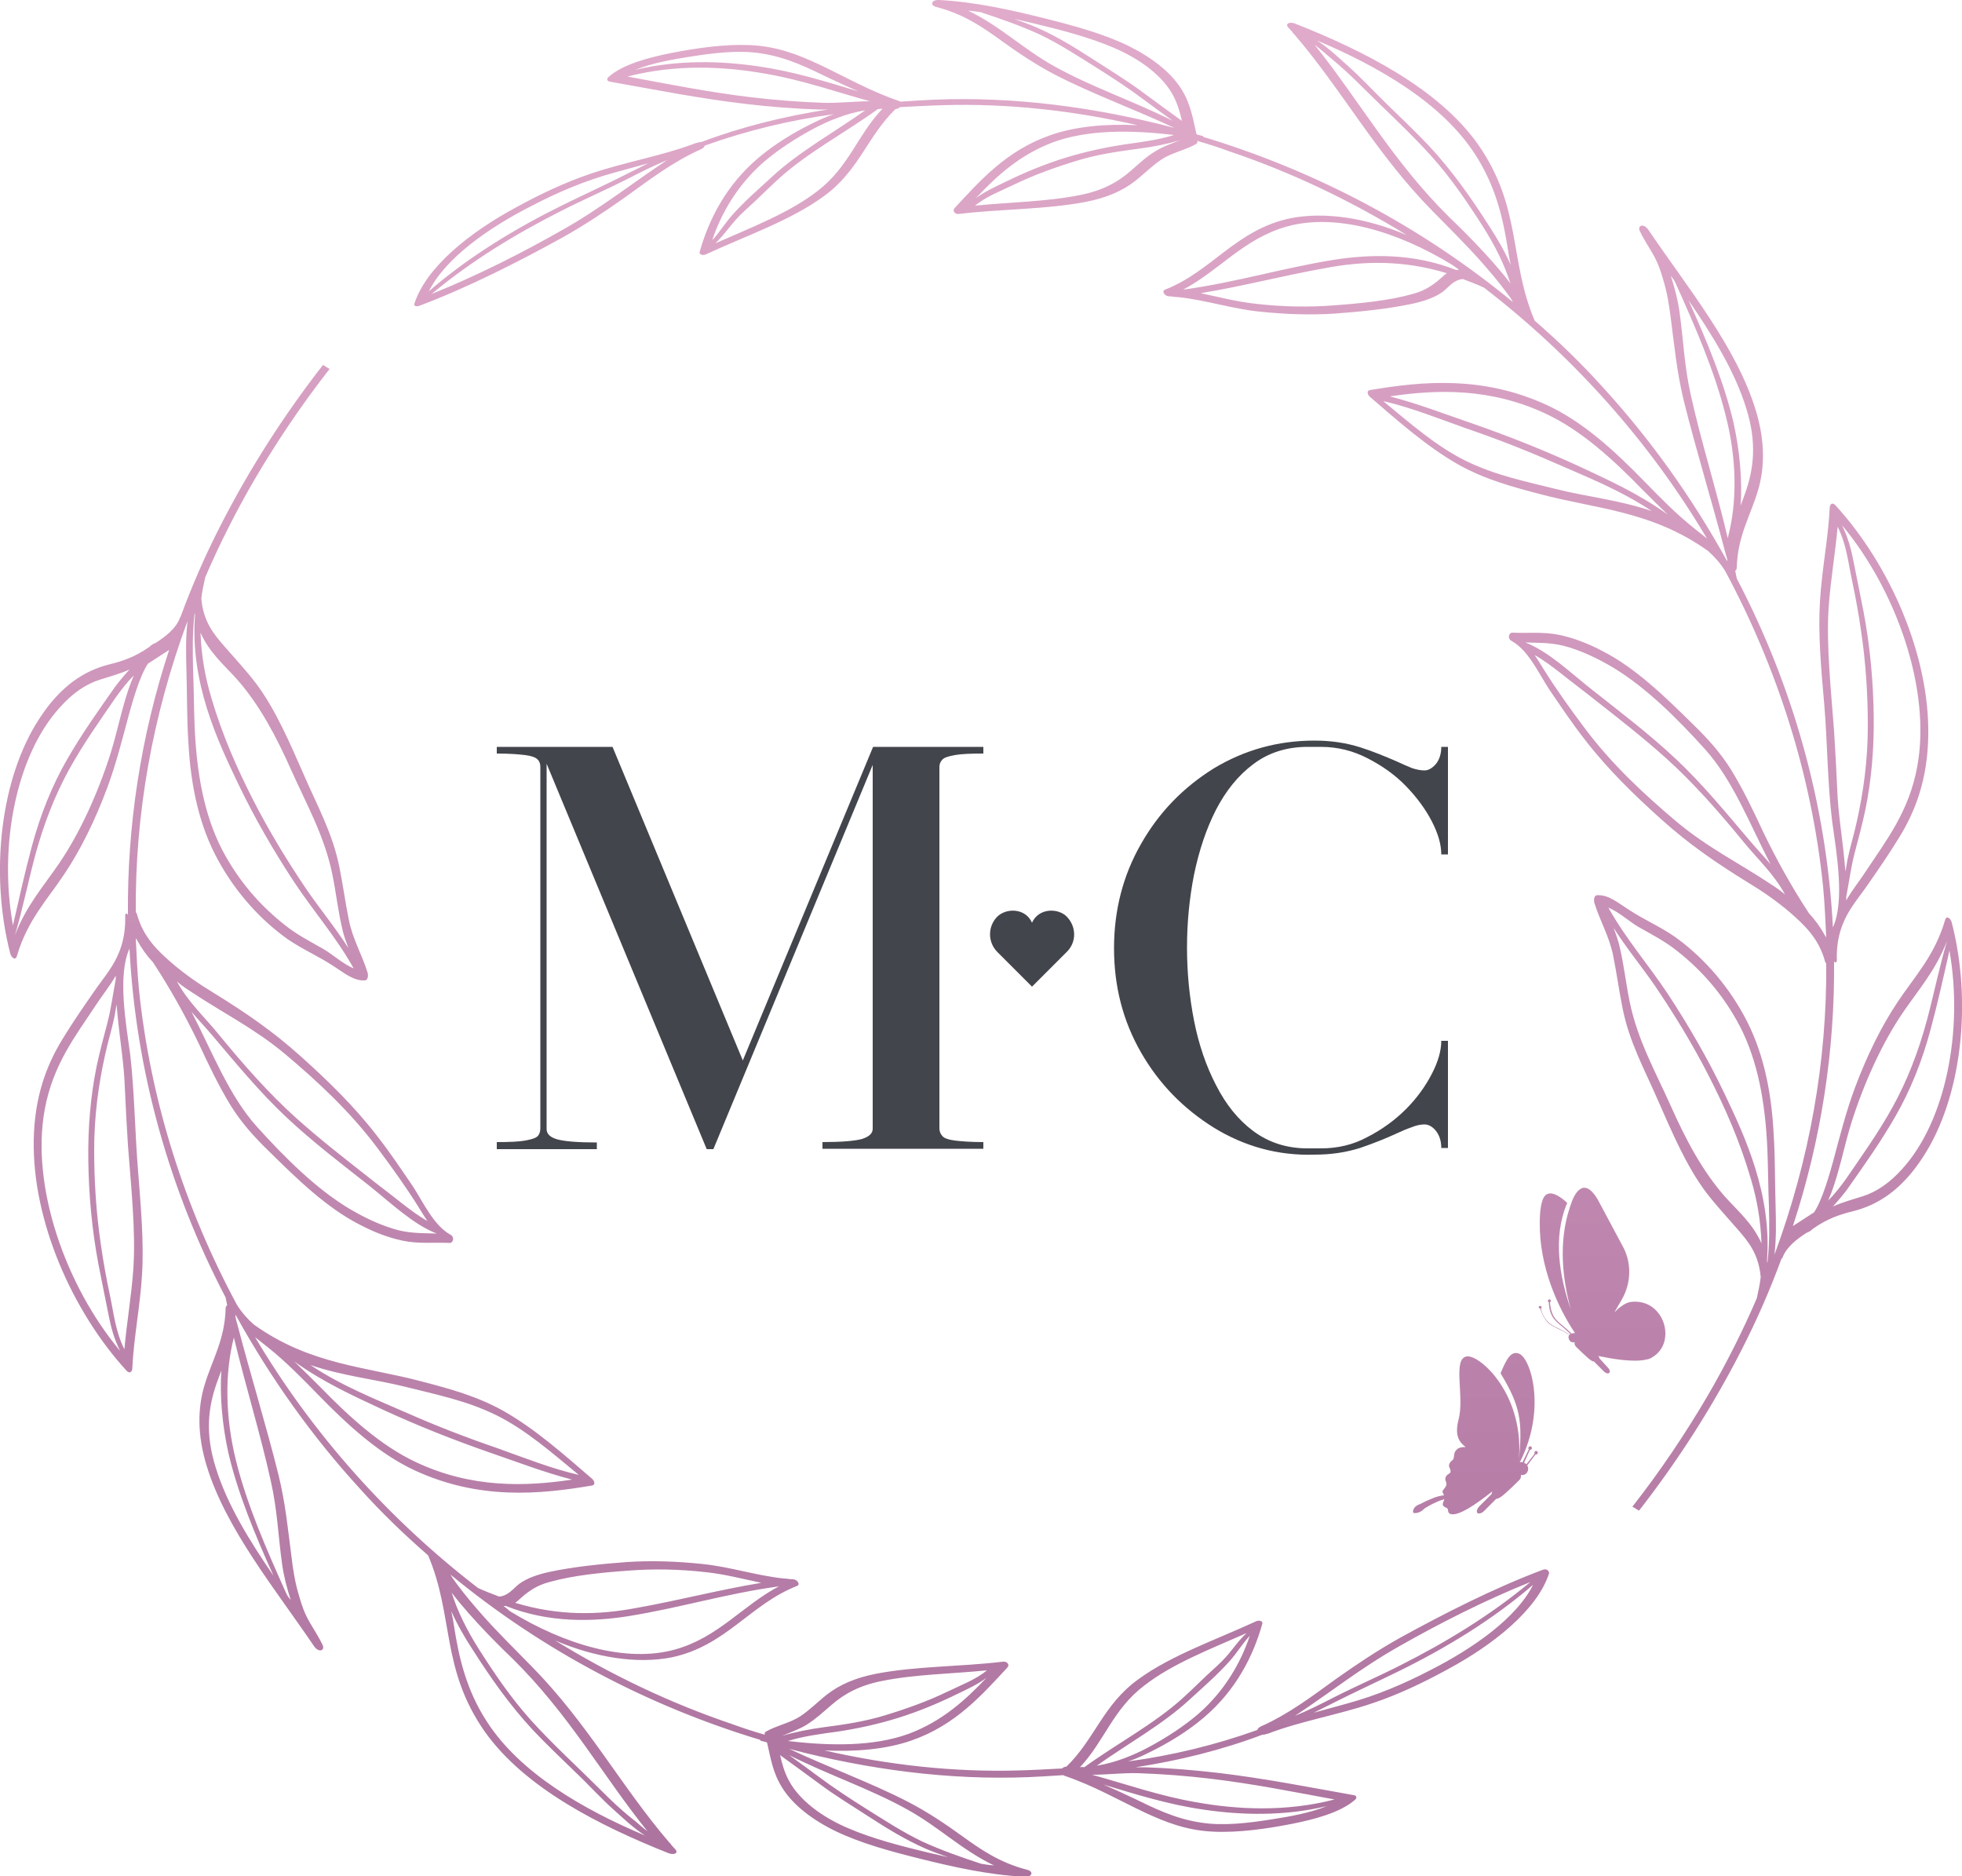
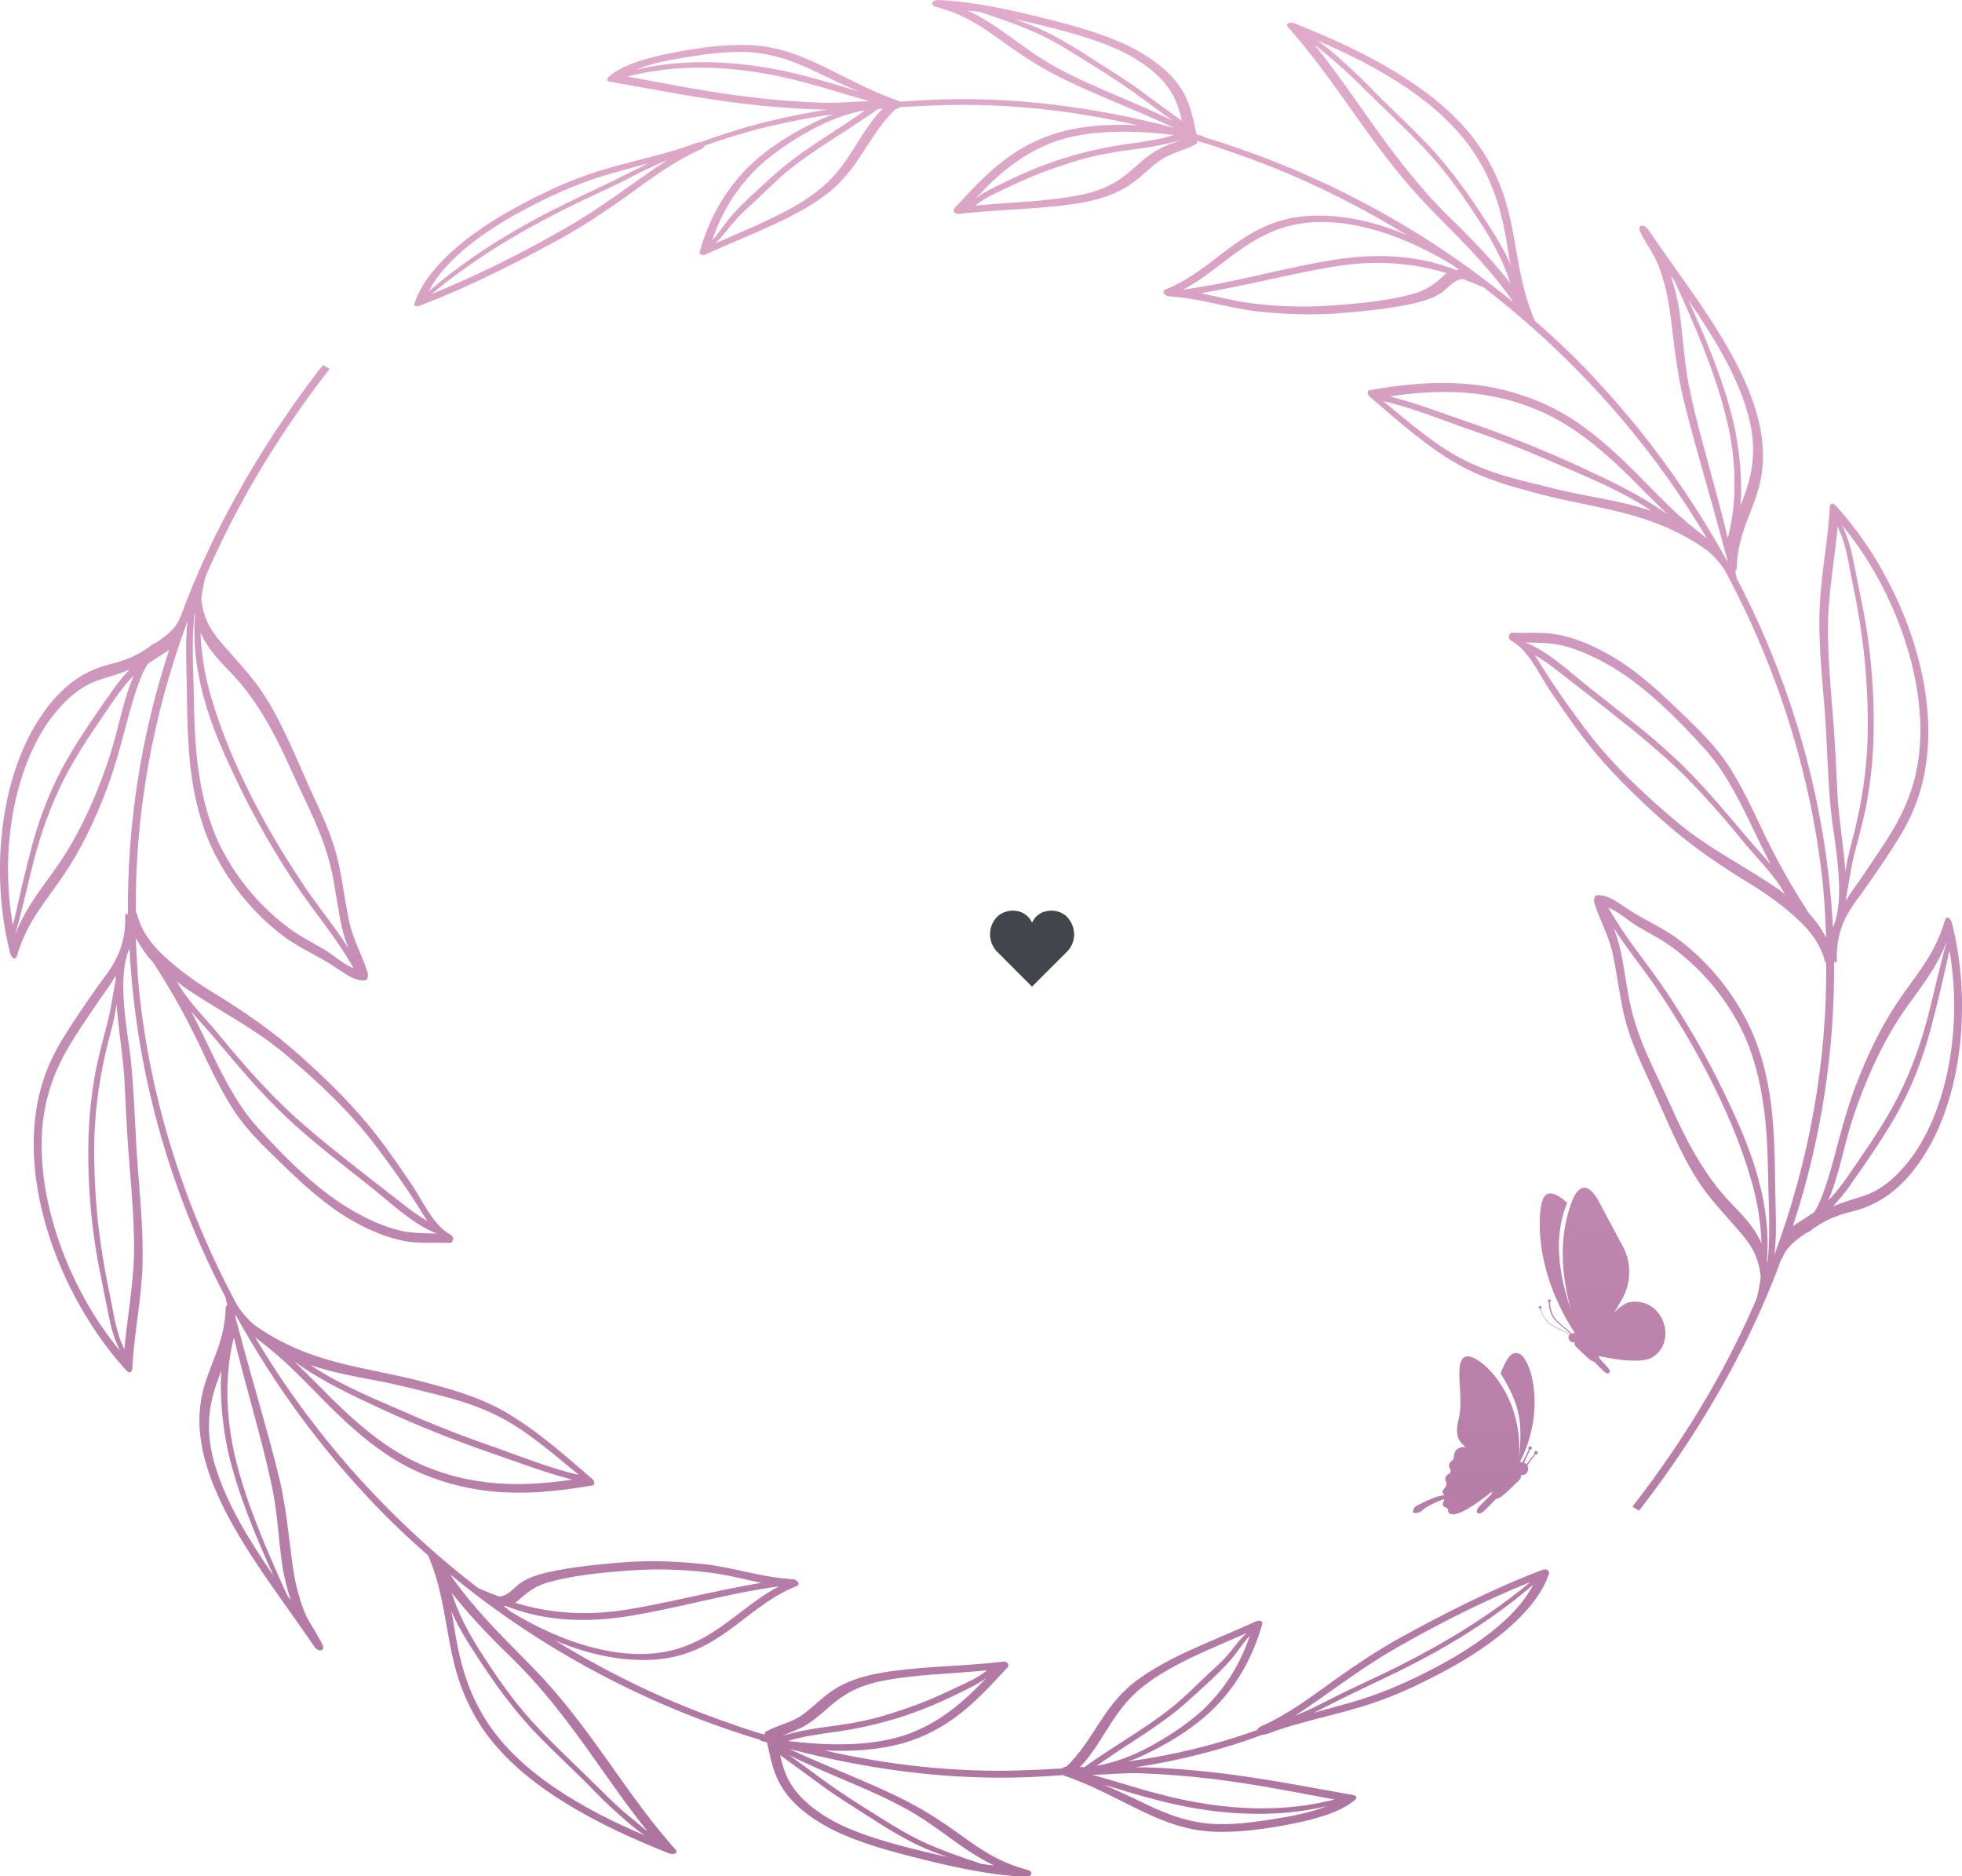
<svg xmlns="http://www.w3.org/2000/svg" id="Layer_1" x="0px" y="0px" viewBox="0 0 500 478" style="enable-background:new 0 0 500 478;" xml:space="preserve">
  <style type="text/css">	.st0{fill:#43454C;}	.st1{fill:url(#SVGID_1_);}</style>
  <g>
    <g>
-       <path class="st0" d="M209.6,292.7V291c4.9,0,8.3-0.3,10.1-0.8c1.8-0.6,2.7-1.4,2.7-2.6v-92.7l-40.6,97.9h-1.7l-40.8-98.2v93.1   c0,1.2,0.9,2.1,2.7,2.6c1.8,0.5,5.1,0.8,10.1,0.8v1.7h-25.5V291c3.3,0,5.7-0.1,7.3-0.4s2.6-0.6,3.1-1.1c0.5-0.5,0.7-1.2,0.7-2   v-92.1c0-0.8-0.2-1.4-0.7-1.9c-0.5-0.5-1.5-0.9-3.1-1.1c-1.6-0.2-4-0.4-7.3-0.4v-1.7h29.5l33.2,79.9l33.2-79.9h28.1v1.7   c-3.3,0-5.7,0.1-7.3,0.4c-1.6,0.3-2.6,0.6-3.1,1.1c-0.5,0.5-0.8,1.1-0.8,1.9v92.1c0,0.8,0.3,1.5,0.8,2c0.4,0.5,1.5,0.9,3.1,1.1   c1.6,0.2,4,0.4,7.3,0.4v1.7H209.6z" />
-       <path class="st0" d="M309.3,287.3c-7.7-4.8-13.9-11.1-18.5-19.1c-4.6-8-6.9-16.8-6.9-26.6c0-9.7,2.3-18.6,6.9-26.6   c4.6-8.1,10.8-14.4,18.5-19.2c7.8-4.7,16.3-7.1,25.7-7.1c4.3,0,8.1,0.6,11.6,1.7s6.5,2.4,9.1,3.5c1.5,0.7,2.9,1.3,4.1,1.8   c1.2,0.4,2.3,0.6,3.2,0.6c1,0,1.9-0.5,2.9-1.6c0.9-1.1,1.4-2.6,1.4-4.4h1.7v27.4h-1.7c0-2.5-0.8-5.3-2.4-8.4   c-1.6-3.1-3.8-6.1-6.6-9c-2.8-2.9-6.1-5.2-9.8-7.1c-3.7-1.9-7.6-2.9-11.9-2.9h-3.4c-5.3,0-10,1.5-13.8,4.4   c-3.9,2.9-7,6.8-9.5,11.6c-2.5,4.9-4.3,10.3-5.6,16.5c-1.2,6.1-1.8,12.3-1.8,18.6c0,6.4,0.6,12.6,1.8,18.7   c1.2,6.1,3.1,11.6,5.6,16.4c2.5,4.9,5.6,8.8,9.5,11.7c3.9,2.9,8.5,4.4,13.8,4.4h3.4c4.3,0,8.2-0.9,11.9-2.9c3.7-1.9,7-4.3,9.8-7.1   s5-5.9,6.6-9c1.6-3.1,2.4-5.9,2.4-8.4h1.7v27.3h-1.7c0-1.8-0.5-3.3-1.4-4.4c-0.9-1.1-1.9-1.6-2.9-1.6c-0.9,0-2,0.2-3.2,0.7   c-1.2,0.4-2.6,1-4.1,1.7c-2.6,1.2-5.6,2.4-9.1,3.6c-3.5,1.1-7.3,1.7-11.6,1.7C325.7,294.5,317.1,292.1,309.3,287.3z" />
-     </g>
+       </g>
    <linearGradient id="SVGID_1_" gradientUnits="userSpaceOnUse" x1="250" y1="478" x2="250" y2="-3.877895e-06">
      <stop offset="0" style="stop-color:#AC739F" />
      <stop offset="1" style="stop-color:#E1ABCB" />
    </linearGradient>
    <path class="st1" d="M497.4,235.1c-0.3-1.2-1.4-1.9-1.7-0.7c-2.7,9.2-7.8,14.4-12.1,20.9c-4.1,6.1-7.8,13.6-10.9,21.9  c-2.3,6.2-3.8,12.2-5.6,18.9c-0.8,2.8-2.6,9.5-4.8,12.8c-1.8,1.2-3.6,2.3-5.4,3.5c7.3-22.2,10.7-45,10.5-67.5  c0.2,0.5,0.7,0.5,0.7-0.3c-0.1-3.3,0.4-6,1.2-8.3c0.1-0.3,0.2-0.5,0.3-0.8c1.4-3.6,3.7-6.3,5.7-9.1c3-4.3,6-8.6,8.8-13.2  c4.1-6.7,7.1-14.7,7.3-25.6c0.4-20.6-9.8-43.7-23.6-58.8c-0.8-0.9-1.4-0.4-1.5,0.4c-0.4,8.2-2,15.7-2.5,24.1  c-0.5,8.1,0.3,17.2,1.1,26.2c0.8,9.5,0.8,19.9,2,29.7c1.1,8,3.3,20.3,0.2,27.1c-1.6-31.2-10.2-61.6-24.5-88.9c0,0,0,0,0,0  c-0.1-0.7-0.3-1.3-0.4-2c0.2-0.1,0.4-0.3,0.4-0.8c0.2-8,3.5-13.2,5.4-19.6c1.7-5.7,1.9-12.5-0.6-20.6c-4.9-16-17.4-31.2-27.3-45.8  c-1.2-1.8-2.9-1.2-2.2,0.3c0.9,1.9,2.1,3.7,3.2,5.6c1.3,2.2,2.1,4.4,2.7,6.6c1.1,3.5,1.6,6.9,2,10.1c0.9,6.9,1.5,13.5,3.3,20.9  c3.1,12.5,7.1,25.4,10.5,38.4c0,0,0,0,0,0c0.2,0.7,0.4,1.4,0.6,2.1c0,0.1,0,0.2,0,0.4c-0.1-0.1-0.1-0.2-0.2-0.3  c-8.8-15.9-19.4-30.8-31.6-44.1c-5.4-6-11.2-11.6-17.3-16.9c-6.6-15.5-3.2-28.9-14.5-45C366.5,22.5,347.5,12.9,330,6  c-1.3-0.5-2.6,0-1.7,1c0.4,0.4,0.7,0.8,1.1,1.2c0,0.2,0.2,0.3,0.4,0.5c12.3,14.3,20.8,30.4,35.2,45c4.1,4.2,8.5,8.5,12.4,12.9  c2.3,2.6,4.5,5.2,6.5,7.9c0.6,0.8,1.2,1.6,1.7,2.5c-23.4-19.3-50.4-33.5-78.9-42.1c-0.1-0.1-0.1-0.3-0.4-0.3  c-0.4-0.1-0.8-0.2-1.2-0.3c0,0,0,0-0.1-0.1c0,0-0.1,0-0.1-0.1c-0.9-3.8-1.4-7.6-3.9-11.5c-2.7-4.3-7.7-8.1-13.6-11  c-6.5-3.1-13.9-5.1-21.1-6.9c-8.8-2.2-17.7-4.2-27-4.7c-2-0.1-2.4,1.4-0.6,1.8c6.9,1.8,11.7,5.1,16.4,8.5c4.3,3.1,8.7,6.1,13.9,8.8  c9.5,4.9,20.3,8.8,30.3,13.5c-1.3-0.3-2.6-0.7-3.9-1c-20-4.9-40.6-7.3-61.2-6c-1.6,0.1-3.2,0.2-4.8,0.3c0,0-0.1-0.1-0.1-0.1  c-7.7-2.6-14-6.3-20.8-9.5c-5-2.3-10.4-4.5-17.3-4.8c-6.3-0.3-13.5,0.7-20.1,2c-5.5,1.1-12.3,2.8-16,6.1c-0.6,0.5-0.4,1.1,0.3,1.2  c11.3,2,22.8,4.3,34.8,5.7c6,0.7,12.2,1.2,18.4,1.4c0.8,0,1.6,0,2.4,0c-11,1.7-22,4.4-32.3,8.3c-0.3,0-0.7,0-1,0.2  c-0.1,0-0.3,0-0.5,0.1c-8.4,3.2-17.6,4.7-26.5,7.7c-6.6,2.2-13.1,5.3-19.3,8.7c-11.5,6.2-22.8,15.1-25.8,24.5  c-0.2,0.6,0.5,0.8,1.3,0.5c12.5-4.7,25.2-11.2,36.3-17.3c5.9-3.3,11.1-6.8,16.2-10.4c6.1-4.4,12.1-9,19.3-12.2  c0.6-0.3,0.8-0.6,0.9-0.9c10.6-3.8,21.7-6.5,32.9-8c-1.8,0.6-3.4,1.3-5,2.1c-5.2,2.5-10.2,5.6-14.2,9c-8.3,7-12.7,15.8-15,24  c-0.2,0.6,0.8,1,1.6,0.6c10.4-4.8,21.5-8.6,29.9-14.7c9.1-6.5,11.1-15.2,18.4-22.3c0.5-0.1,0.9-0.2,1.1-0.5c3.7-0.2,7.4-0.4,11-0.5  c16.7-0.5,33.4,1.4,49.6,5.1c-8-0.4-15.8,0.3-22.1,2.5c-11.3,3.9-18,11.6-24.6,18.7c-0.5,0.6,0.1,1.6,1.3,1.4  c10.8-1.3,22.2-1.1,32.4-3.1c5-1,9.1-2.7,12.4-5.3c2.3-1.8,4.3-3.9,6.9-5.6c2.5-1.6,6-2.3,8.6-3.8c0.3-0.2,0.4-0.4,0.3-0.7  c0,0,0,0,0-0.1c2.8,0.8,5.6,1.7,8.3,2.7c15.7,5.3,30.8,12.5,45.1,21.3c-10.3-4.4-20.9-6-29.6-4.3c-13.9,2.9-20,13.5-32,18.2  c-1,0.4,0,1.7,1,1.7c0.7,0,1.5,0.2,2.3,0.2h0c0,0,0,0,0,0c6.9,0.7,13.8,3,20.8,3.7c6.6,0.7,13.1,0.9,19.2,0.5  c6.7-0.5,13.6-1.2,19.7-2.5c2.8-0.6,5.6-1.5,7.7-3c1.6-1.2,2.8-3.1,5.2-3.3c1.8,0.7,3.5,1.3,5.4,2.2c22.6,17.4,42.1,39.1,56.8,63.9  c-1.1-0.9-2.3-1.8-3.4-2.7c-4.5-3.6-8.5-7.7-12.7-12c-7.6-7.8-15.6-15.1-24.7-19.3c-16.3-7.5-31.6-6.1-45.1-3.8  c-0.8,0.1-0.7,1.1,0,1.7c7.2,6.2,14.5,12.7,22.6,17.3c6.8,3.8,13.9,5.7,20.8,7.5c14.2,3.8,28.4,4.2,42.8,14.5  c1.6,1.4,3.1,3.1,4.3,5c13.3,24.7,22.1,52.1,25,80.5c0.4,4.3,0.6,8.6,0.8,12.9c-0.1-0.1-0.2-0.2-0.3-0.4c-1.2-2.2-2.6-4.1-4.1-5.7  c-4.2-6.4-8.2-13.5-11.7-20.8c-2.5-5.4-5.1-10.8-8.1-15.7c-2.8-4.5-6.1-8.1-9.6-11.5c-7.4-7.3-14.8-14.5-23.2-18.8  c-3.6-1.9-7.2-3.3-10.9-4.1c-4.2-0.9-8.1-0.4-12.1-0.6c-0.9,0-1.3,1.5-0.2,2.1c4.2,2.3,6.8,8,9.5,12.2c3,4.4,6,8.9,9.3,13.1  c5.8,7.5,12.5,14,19.3,20.1c7.2,6.5,14.3,11.3,21.9,16c3.8,2.3,7.5,4.8,11.1,7.9c3.3,2.9,7.2,6.4,8.8,12.4c0.1,0.3,0.2,0.3,0.3,0.5  c0.2,24.8-4.2,49.9-13.2,74.2c0.5-4.2,0.4-8.3,0.3-12.3c-0.2-6.2-0.1-12.4-0.5-18.5c-0.6-11.6-2.9-21.7-7.6-30.2  c-4.7-8.6-11.1-15.4-17.7-20.1c-3.8-2.6-7.8-4.3-11.6-6.8c-2.7-1.7-5.2-3.9-8.1-3.7c-0.7,0-0.9,1.1-0.7,1.9  c1.4,4.6,3.8,8.5,4.8,13.5c0.9,4.4,1.5,9,2.4,13.4c1.7,8.6,5.6,15.6,8.9,23.2c3.7,8.4,7.3,16.9,12.3,23.6c2.6,3.4,5.4,6.4,8.1,9.5  c2.7,3.1,5.4,6.3,5.9,12.2c-0.2,1.8-0.6,3.6-1,5.4c-3.6,8.4-7.8,16.7-12.5,24.8c-5.7,9.7-12,19.1-19.2,28.3c0.6,0.3,1.1,0.7,1.7,1  c10.2-13.1,18.9-26.8,26.1-40.9c3.9-7.6,7.3-15.4,10.2-23.3c0.1-0.1,0.1,0,0.2-0.1c1-2.9,3.9-5,6.2-6.5c0.6-0.2,1.1-0.5,1.7-1.1  c0.1,0,0.1-0.1,0.2-0.1c3.4-2.4,6.7-3.5,10-4.3c6.3-1.6,12.3-5.4,17.7-13.7C500,279.7,502.6,255.3,497.4,235.1z M488.6,195.3  c-2.1,11.5-7.9,18.8-12.9,26.4c-1.6,2.5-3.6,4.9-5.2,7.7c0-0.3,0-0.6,0-0.9c0.7-3.7,1.2-7.5,2.1-11c1-3.8,2-7.5,2.8-11.3  c1.5-7.4,2.2-15.3,2.1-23.6c-0.1-8.8-0.9-17.8-2.6-26.8c-0.8-4.2-1.7-8.4-2.5-12.5c-0.6-3.2-1.4-6.3-3-9.5  C483.3,150.4,492.2,175.8,488.6,195.3z M468.2,201.1c-0.2-4.9-0.5-9.9-0.8-14.8c-0.8-10.7-2-21.8-1.4-31.3  c0.5-7.3,1.7-13.9,2.3-20.8c2.3,4.6,2.7,9.2,3.7,13.8c0.9,4.3,1.7,8.6,2.3,12.9c1.2,8.1,1.7,16.2,1.7,24.1c0,8.6-1.1,16.7-2.8,24.3  c-0.7,3.3-1.7,6.4-2.4,9.8c-0.2,1-0.3,2-0.5,3c-0.1-1.1-0.2-2.3-0.3-3.2C469.4,212.7,468.4,206.9,468.2,201.1z M369.4,55.4  c-14.5-14.3-22.9-29.7-34.4-44c1.5,1.1,2.8,2.3,3.9,3.2c2.8,2.3,5.5,4.8,8,7.3c5.9,5.9,12.2,11.6,17.8,17.8  c5.2,5.8,9.3,11.9,13.2,18c3.1,4.9,5.5,9.7,7,14.5C379.6,65.2,371.1,57,369.4,55.4z M379.5,57.6c-4.4-6.9-9.2-13.8-15.2-20.3  c-3.5-3.7-7.3-7.3-11-10.9c-3.3-3.2-6.4-6.6-9.9-9.7c-1.8-1.6-4.7-4.4-7.8-6.4c15.9,6.7,31.9,16,40.3,29c5.4,8.3,7.2,16.7,8.4,24.4  c0.2,1.3,0.4,2.5,0.7,3.8C383.5,64.1,381.6,60.8,379.5,57.6z M135.4,52.5c6.9-3.6,13.8-6.5,21.1-8.5c2.9-0.8,5.8-1.6,8.7-2.4  c-1.6,0.8-3.2,1.6-4.8,2.4c-5.5,2.8-11.2,5.4-16.9,8.2c-12,5.9-23.9,13.1-34.2,22C113.6,65.6,124.8,57.9,135.4,52.5z M143.3,58.6  c-10,5.7-21.8,11.7-33.3,16.3c10.2-8.5,21.6-15.4,33.1-21.2c5.7-2.9,11.5-5.4,17-8.2c3.3-1.7,6.5-3.3,9.9-4.7  C161.2,46.6,153.1,53.1,143.3,58.6z M175.5,14.5c6.2-1,12.7-1.8,18.4-0.9c6.8,1,12.2,3.8,17.4,6.3c2.5,1.2,5,2.3,7.5,3.4  c-8.3-2.5-16.5-5.1-25.6-6.4c-9.5-1.4-20.5-1.7-31.3,0.9C166.3,16,171.7,15.1,175.5,14.5z M210,26.2c-6.2-0.2-12.5-0.7-18.4-1.4  c-11-1.3-21.4-3.4-31.7-5.3c12.4-3.2,24.7-2.6,35.3-0.7c9.3,1.6,17.8,4.6,26.5,7C217.8,25.8,213.9,26.3,210,26.2z M194.5,41.4  c3.7-3.2,8.3-6.2,13-8.7c3.8-2,8.2-3.8,13-4.6c-7.7,5.5-16.8,10.5-23.6,16.8c-3.5,3.2-7.2,6.4-10.3,9.9c-1.8,2-3.2,4.4-5.1,6.4  C183.8,54.4,187.8,47.3,194.5,41.4z M208.3,48.7c-7.1,5.5-16.7,9.2-26,13.3c2-1.9,3.5-4.1,5.2-6c1.5-1.7,3.4-3.3,5.1-4.9  c1.9-1.8,3.8-3.7,5.8-5.5c7.3-6.7,17.2-11.9,25.3-17.8c0.4,0,0.8-0.1,1.2-0.1C218.5,34.4,216.4,42.5,208.3,48.7z M268.7,16.9  c-8.1-4.5-13.7-10.2-22-14.2c1.1,0.1,2.1,0.2,3.2,0.4c5.2,1.7,10.3,3.5,15.1,5.7c5,2.4,9.4,5.3,13.9,8.1c4.3,2.7,8.6,5.5,12.6,8.5  c2.4,1.8,4.9,3.6,7.4,5.4C289,25.8,278.2,22.2,268.7,16.9z M268.5,36.2c8.8-3.2,19.8-3.1,30.7-1.8c-3.8,1.2-8.3,1.8-12.6,2.4  c-5.3,0.8-10.2,1.9-15.1,3.4c-5.5,1.7-10.5,3.8-15.4,6.2c-2.5,1.2-5.3,2.5-7.4,4.1C253.9,44.9,259.9,39.4,268.5,36.2z M294.5,38.5  c-2.4,1.4-4.3,3.3-6.3,5c-3.4,3-7.4,5.1-13,6.2c-8.4,1.7-17.7,1.8-26.7,2.7c2.7-2.3,6.7-3.8,10.2-5.5c5-2.4,10.3-4.3,15.9-6  c4.9-1.5,10.1-2.3,15.5-3c3.8-0.5,7.4-1.2,10.7-2.2C298.6,36.6,296.4,37.3,294.5,38.5z M291.2,23.5c-4-3-8.5-5.7-12.8-8.5  c-4.5-2.9-9-5.7-14.2-8c-1.9-0.8-3.8-1.5-5.8-2.2c1.6,0.4,3.2,0.7,4.8,1.1c7,1.7,14.2,3.5,20.7,6.3c6.8,2.9,12.4,7.2,15,12  c1.2,2.2,1.8,4.4,2.3,6.6C297.7,28.3,294.5,25.9,291.2,23.5z M367.4,70.7c-2.1,1.9-4.3,3.4-7.4,4.2c-6,1.7-13.2,2.4-20,2.9  c-6.4,0.5-13.1,0.4-20-0.4c-4.7-0.5-9.3-1.7-14-2.7c10.9-1.8,21.1-4.5,31.8-6.4c9.5-1.8,19.7-2.1,30.9,1.3  C368.2,70,367.8,70.3,367.4,70.7z M371.1,68.8c-11.1-4.4-22.2-4-31.2-2.6c-13.1,2.1-25.1,5.8-38.4,7.6c9.3-4.9,15.4-13,26.5-16.1  c12.3-3.4,27.9,1.1,42.1,9.8c0.6,0.4,1.1,0.8,1.7,1.2C371.5,68.8,371.3,68.8,371.1,68.8z M396.5,124.6c-7.5-1.9-15.2-3.4-22.8-7.1  c-7.6-3.7-14.4-9.7-21.2-15.3c7,1.6,14,4.4,21,6.9c7.6,2.6,15.1,5.5,22.6,8.8c8.2,3.6,16.7,6.9,24.8,12.3  C412.7,127.4,404.5,126.6,396.5,124.6z M402.6,118.9c-9.1-4.2-18.2-7.8-27.4-11c-7-2.4-14-5.1-21-6.9c12-1.8,25.6-2.2,39.7,4.4  c9,4.2,17,11.5,24.6,19.3c2.2,2.2,4.3,4.3,6.5,6.4C417.6,125.8,410.1,122.4,402.6,118.9z M445,104c2.8,8.8,1.9,15.5-0.2,21.5  c-0.4,1.1-0.8,2.2-1.2,3.3c0.4-6.5-0.2-13.7-1.8-21c-2.4-10.3-6.8-20.9-11.5-31.3C436.4,85.4,442.1,94.6,445,104z M440.3,137.1  c-2.9-12.4-6.8-24.6-9.4-36.4c-1.7-7.5-1.9-14.2-2.9-21.3c-0.4-2.9-1.2-6-2.2-9.1c0.4,0.5,0.8,1,1.1,1.6c5,11.1,10,22.5,12.8,33.7  C442.7,117,442.7,128.2,440.3,137.1z M398.3,164.5c4.3,1.1,8.6,3.1,12.8,5.6c8.3,5,16.3,12.9,23.5,20.9  c7.1,7.9,11.4,19.2,16.6,29.2c-1.7-2-3.5-3.9-5.2-5.9c-6.1-7.2-12.2-14.6-18.8-20.8c-6.9-6.5-14.2-12-21.4-17.7  c-5.5-4.3-11.1-9.8-17.1-12.1C391.8,163.8,394.9,163.7,398.3,164.5z M451.3,225.3c-8.1-5.4-16.1-9.3-24-15.9  c-8.3-7-16.5-14.6-23.4-23.8c-3.6-4.8-7.2-9.8-10.4-14.9c-0.8-1.3-1.6-2.6-2.4-3.8c2.3,1.3,4.4,2.9,6.6,4.6c3,2.4,6.1,4.7,9.1,7.1  c6,4.7,12,9.4,17.8,14.6c7,6.3,13.5,13.7,19.8,21.4c3.5,4.3,7.6,8,10.5,13.3C453.6,226.8,452.4,226,451.3,225.3z M439.5,304.8  c-5.6-6.4-9.8-14.2-13.8-23.2c-3.8-8.5-8.4-16.6-10.4-26.4c-1-4.9-1.5-9.8-2.7-14.6c-0.4-1.5-0.9-2.9-1.4-4.2  c3.3,5.2,7.2,9.9,10.7,15c4.8,7.1,9.4,14.6,13.5,22.6c4.2,8.2,8,16.8,10.8,26.4c1.5,5,2.5,10.5,2.7,16.4  C446.6,311.6,442.7,308.4,439.5,304.8z M450.4,321.8c0-0.2-0.1-0.3-0.1-0.5c1.3-17.1-5.7-31.9-10.9-42.8c-4.3-9-9.2-17.4-14.4-25.3  c-4.9-7.4-10.7-14-15.1-21.9c0-0.1-0.1-0.1-0.2-0.1c2.7,1,5.6,3.7,7.9,5c3.3,1.9,6.7,3.6,9.8,6.1c6.1,4.8,11.7,11,16,19.2  c4.6,8.9,6.5,19.6,7,31.4c0.2,4.8,0.2,9.7,0.4,14.5C450.9,312.1,451,316.8,450.4,321.8z M466.6,304.2c2.2-5.8,3.4-12.3,5.2-18.1  c3.4-10.7,8-20.5,13-27.9c4-5.9,8.5-10.9,11.4-18.5c0,0,0,0,0,0c-1.9,6.4-3.3,13.3-5.1,20.1c-2.2,8.2-5.1,15.6-8.8,22.3  c-3.6,6.5-7.7,12.2-11.8,18.2c-1.5,2.1-3,4-4.6,5.6C466.1,305.3,466.4,304.7,466.6,304.2z M484.8,297.8c-3.2,3.6-6.6,5.9-10.1,7  c-2.5,0.8-5.1,1.5-7.6,2.6c1.2-1.3,2.4-2.7,3.6-4.3c4.3-6.1,8.5-12,12.3-18.6c3.8-6.6,6.8-14,9-22.2c1.8-6.7,3.3-13.4,4.8-20.1  C500.4,262.7,495.8,285.7,484.8,297.8z M393.1,400c-12.5,4.7-25.2,11.2-36.3,17.3c-5.9,3.3-11.1,6.8-16.2,10.4  c-6.1,4.4-12.1,9-19.3,12.2c-0.6,0.3-0.8,0.6-0.9,0.9c-10.6,3.8-21.7,6.5-32.9,8c1.8-0.6,3.4-1.3,5-2.1c5.2-2.5,10.2-5.6,14.2-9  c8.3-7,12.7-15.8,15-24c0.2-0.6-0.8-1-1.6-0.6c-10.4,4.8-21.5,8.6-29.9,14.7c-9.1,6.5-11.1,15.2-18.4,22.3  c-0.5,0.1-0.9,0.2-1.1,0.5c-3.7,0.2-7.4,0.4-11,0.5c-16.7,0.5-33.4-1.4-49.6-5.1c8,0.4,15.8-0.3,22.1-2.5  c11.3-3.9,18-11.6,24.6-18.7c0.5-0.6-0.1-1.6-1.3-1.4c-10.8,1.3-22.2,1.1-32.4,3.1c-5,1-9.1,2.7-12.4,5.3c-2.3,1.8-4.3,3.9-6.9,5.6  c-2.5,1.6-6,2.3-8.6,3.8c-0.3,0.2-0.4,0.4-0.3,0.7c0,0,0,0,0,0.1c-2.8-0.8-5.6-1.7-8.3-2.7c-15.7-5.3-30.8-12.5-45.1-21.3  c10.3,4.4,20.9,6,29.6,4.3c13.9-2.9,20-13.5,32-18.2c1-0.4,0-1.7-1-1.7c-0.8,0-1.5-0.2-2.3-0.2h0c0,0,0,0,0,0  c-6.9-0.7-13.8-3-20.8-3.7c-6.6-0.7-13.1-0.9-19.2-0.5c-6.7,0.5-13.6,1.2-19.7,2.5c-2.8,0.6-5.6,1.5-7.7,3  c-1.6,1.2-2.8,3.1-5.2,3.3c-1.8-0.7-3.5-1.3-5.4-2.2c-22.6-17.4-42.1-39.1-56.8-63.9c1.1,0.9,2.3,1.8,3.4,2.7  c4.5,3.6,8.5,7.7,12.7,12c7.6,7.8,15.6,15.1,24.7,19.3c16.3,7.5,31.6,6.1,45.1,3.8c0.8-0.1,0.7-1.1,0-1.7  c-7.2-6.2-14.5-12.7-22.6-17.3c-6.8-3.8-13.9-5.7-20.8-7.5c-14.2-3.8-28.4-4.2-42.8-14.5c-1.6-1.4-3.1-3.1-4.3-5  c-13.3-24.7-22.1-52.1-25-80.5c-0.4-4.3-0.6-8.6-0.8-12.9c0.1,0.1,0.2,0.2,0.3,0.4c1.2,2.2,2.6,4.1,4.1,5.7  c4.2,6.4,8.2,13.5,11.7,20.8c2.5,5.4,5.1,10.8,8.1,15.7c2.8,4.5,6.1,8.1,9.6,11.5c7.4,7.3,14.8,14.5,23.2,18.8  c3.6,1.9,7.2,3.3,10.9,4.1c4.2,0.9,8.1,0.4,12.1,0.6c0.9,0,1.3-1.5,0.2-2.1c-4.2-2.3-6.8-8-9.5-12.2c-3-4.4-6-8.9-9.3-13.1  c-5.8-7.5-12.5-14-19.3-20.1c-7.2-6.5-14.3-11.3-21.9-16c-3.8-2.3-7.5-4.8-11.1-7.9c-3.3-2.9-7.2-6.4-8.8-12.4  c-0.1-0.3-0.2-0.3-0.3-0.5c-0.2-24.8,4.2-49.9,13.2-74.2c-0.5,4.2-0.4,8.3-0.3,12.3c0.2,6.2,0.1,12.4,0.5,18.5  c0.6,11.6,2.9,21.7,7.6,30.2c4.7,8.6,11.1,15.4,17.7,20.1c3.8,2.6,7.8,4.3,11.6,6.8c2.7,1.7,5.2,3.9,8.1,3.7c0.7,0,0.9-1.1,0.7-1.9  c-1.4-4.6-3.8-8.5-4.8-13.5c-0.9-4.4-1.5-9-2.4-13.4c-1.7-8.6-5.6-15.6-8.9-23.2c-3.7-8.4-7.3-16.9-12.3-23.6  c-2.6-3.4-5.4-6.4-8.1-9.5c-2.7-3.1-5.4-6.3-5.9-12.2c0.2-1.8,0.6-3.6,1-5.4c3.6-8.4,7.8-16.7,12.5-24.8c5.7-9.7,12-19.1,19.2-28.3  c-0.6-0.3-1.1-0.7-1.7-1c-10.2,13.1-18.9,26.8-26.1,40.9c-3.9,7.6-7.3,15.4-10.2,23.3c-0.1,0.1-0.1,0-0.1,0.1c-1,2.9-3.9,5-6.2,6.5  c-0.6,0.2-1.1,0.5-1.7,1.1c-0.1,0-0.1,0.1-0.2,0.1c-3.4,2.4-6.7,3.5-10,4.3c-6.3,1.6-12.3,5.4-17.7,13.7  C0,198.3-2.6,222.7,2.6,242.9c0.3,1.2,1.4,1.9,1.7,0.7c2.7-9.2,7.8-14.4,12.1-20.9c4.1-6.1,7.8-13.6,10.9-21.9  c2.3-6.2,3.8-12.2,5.6-18.9c0.8-2.8,2.6-9.5,4.8-12.8c1.8-1.2,3.6-2.3,5.4-3.5c-7.3,22.2-10.7,45-10.5,67.5  c-0.3-0.5-0.7-0.5-0.7,0.3c0.1,3.3-0.4,6-1.2,8.3c-0.1,0.3-0.2,0.5-0.3,0.8c-1.4,3.6-3.7,6.3-5.7,9.1c-3,4.3-6,8.6-8.8,13.2  c-4.1,6.7-7.1,14.7-7.3,25.6c-0.4,20.6,9.8,43.7,23.6,58.8c0.8,0.9,1.4,0.4,1.5-0.4c0.4-8.2,2-15.7,2.5-24.1  c0.5-8.1-0.3-17.2-1-26.2c-0.8-9.5-0.9-19.9-2-29.7c-1.1-8-3.3-20.3-0.2-27.1c1.6,31.2,10.2,61.6,24.5,88.9c0,0,0,0,0,0  c0.1,0.7,0.3,1.3,0.4,2c-0.2,0.1-0.4,0.3-0.4,0.8c-0.2,8-3.5,13.2-5.4,19.6c-1.7,5.7-1.9,12.5,0.6,20.6c4.9,16,17.4,31.2,27.3,45.8  c1.2,1.8,2.9,1.2,2.2-0.3c-0.9-1.9-2.1-3.7-3.2-5.6c-1.3-2.2-2.1-4.4-2.7-6.6c-1.1-3.5-1.6-6.8-2-10.1c-0.9-6.9-1.5-13.5-3.3-20.9  c-3.1-12.5-7.1-25.4-10.5-38.4c0,0,0,0,0,0c-0.2-0.7-0.4-1.4-0.5-2.1c0-0.1,0-0.2,0-0.4c0.1,0.1,0.1,0.2,0.2,0.3  c8.8,15.9,19.4,30.8,31.6,44.1c5.4,6,11.2,11.6,17.3,16.9c6.6,15.5,3.2,28.9,14.5,45c10.2,14.3,29.2,23.9,46.8,30.9  c1.3,0.5,2.6,0,1.7-1c-0.4-0.4-0.7-0.8-1.1-1.2c0-0.2-0.2-0.3-0.4-0.5c-12.3-14.3-20.8-30.4-35.2-45c-4.1-4.2-8.5-8.5-12.4-12.9  c-2.3-2.6-4.5-5.2-6.5-7.9c-0.6-0.8-1.2-1.6-1.7-2.5c23.4,19.3,50.4,33.5,78.9,42.1c0.1,0.1,0.1,0.3,0.4,0.3  c0.4,0.1,0.8,0.2,1.2,0.3c0,0,0,0,0.1,0.1c0,0,0.1,0,0.1,0.1c0.9,3.8,1.4,7.6,3.9,11.5c2.7,4.3,7.6,8.1,13.6,11  c6.5,3.1,13.9,5.1,21.1,6.9c8.8,2.2,17.7,4.2,27,4.7c2,0.1,2.4-1.4,0.6-1.8c-6.9-1.8-11.7-5.1-16.4-8.5c-4.3-3.1-8.7-6.1-13.9-8.8  c-9.5-4.9-20.3-8.8-30.3-13.5c1.3,0.3,2.6,0.7,3.9,1c20,4.9,40.6,7.3,61.2,6c1.6-0.1,3.2-0.2,4.8-0.3c0,0,0.1,0.1,0.1,0.1  c7.7,2.6,14,6.3,20.8,9.5c5,2.3,10.4,4.5,17.3,4.8c6.3,0.3,13.5-0.7,20.1-2c5.5-1.1,12.2-2.8,16-6.1c0.6-0.5,0.4-1.1-0.3-1.2  c-11.3-2-22.8-4.3-34.8-5.7c-6-0.7-12.2-1.2-18.4-1.4c-0.8,0-1.6,0-2.4,0c11-1.7,22-4.4,32.3-8.3c0.3,0,0.7,0,1-0.2  c0.1,0,0.3,0,0.5-0.1c8.4-3.2,17.6-4.7,26.5-7.7c6.6-2.2,13.1-5.3,19.3-8.7c11.5-6.2,22.8-15.1,25.8-24.5  C394.6,399.9,393.9,399.7,393.1,400z M103.5,353.4c7.5,1.9,15.2,3.4,22.8,7.1c7.6,3.7,14.4,9.7,21.2,15.3c-7-1.6-14-4.4-21-6.9  c-7.6-2.6-15.1-5.5-22.6-8.8c-8.2-3.6-16.7-6.9-24.8-12.3C87.3,350.6,95.5,351.4,103.5,353.4z M97.4,359.1  c9.1,4.2,18.2,7.8,27.4,11c7,2.4,14,5.1,21,6.9c-12,1.8-25.6,2.2-39.7-4.4c-9-4.2-17-11.5-24.6-19.3c-2.2-2.2-4.3-4.3-6.5-6.4  C82.4,352.2,89.9,355.6,97.4,359.1z M101.7,313.5c-4.3-1.1-8.6-3.1-12.8-5.6c-8.3-5-16.3-12.9-23.5-20.9  c-7.1-7.9-11.4-19.2-16.6-29.2c1.7,2,3.5,3.9,5.2,5.9c6.1,7.2,12.2,14.6,18.8,20.8c6.9,6.5,14.2,12,21.4,17.7  c5.4,4.3,11.1,9.8,17.1,12.1C108.2,314.2,105.1,314.3,101.7,313.5z M48.7,252.7c8.1,5.4,16.1,9.3,24,15.9  c8.3,7,16.5,14.6,23.4,23.8c3.6,4.8,7.2,9.8,10.4,14.9c0.8,1.3,1.6,2.6,2.4,3.8c-2.3-1.3-4.4-2.9-6.6-4.6c-3-2.4-6.1-4.7-9.1-7.1  c-6-4.7-12-9.4-17.8-14.6c-7-6.3-13.5-13.7-19.8-21.4c-3.5-4.3-7.6-8-10.5-13.3C46.4,251.2,47.6,252,48.7,252.7z M60.5,173.2  c5.6,6.4,9.8,14.2,13.8,23.2c3.8,8.5,8.4,16.6,10.4,26.4c1,4.9,1.5,9.8,2.7,14.6c0.4,1.5,0.9,2.9,1.4,4.2c-3.3-5.2-7.2-9.9-10.7-15  c-4.8-7.1-9.4-14.6-13.5-22.6c-4.2-8.2-8-16.8-10.8-26.4c-1.5-5-2.5-10.5-2.7-16.4C53.4,166.4,57.3,169.6,60.5,173.2z M49.6,156.2  c0,0.2,0.1,0.3,0.1,0.5c-1.3,17.1,5.7,31.9,10.9,42.8c4.3,9,9.2,17.4,14.4,25.3c4.9,7.4,10.7,14,15.1,21.9c0,0.1,0.1,0.1,0.2,0.1  c-2.7-1-5.6-3.7-7.9-5c-3.3-1.9-6.7-3.6-9.8-6.1c-6.1-4.8-11.7-11-16-19.2c-4.6-8.9-6.5-19.6-7-31.4c-0.2-4.8-0.2-9.7-0.4-14.5  C49.1,165.9,49,161.2,49.6,156.2z M3.3,235.8c-3.7-20.5,0.9-43.5,12-55.6c3.2-3.6,6.6-5.9,10.1-7c2.5-0.8,5.1-1.5,7.6-2.6  c-1.2,1.3-2.4,2.7-3.6,4.3c-4.3,6.1-8.5,12-12.3,18.6c-3.8,6.6-6.8,14-9,22.2C6.3,222.4,4.8,229.2,3.3,235.8z M33.4,173.8  c-2.2,5.8-3.4,12.3-5.2,18.1c-3.4,10.7-8,20.5-13,27.9c-4,5.9-8.5,10.9-11.4,18.5c0,0,0,0,0,0c1.9-6.4,3.3-13.3,5.1-20.1  c2.2-8.2,5.1-15.6,8.8-22.3c3.6-6.5,7.7-12.2,11.8-18.2c1.5-2.1,3-4,4.6-5.6C33.9,172.7,33.6,173.3,33.4,173.8z M11.4,282.7  c2.1-11.5,7.9-18.8,12.9-26.4c1.6-2.5,3.6-4.9,5.2-7.7c0,0.3,0,0.6,0,0.9c-0.7,3.7-1.2,7.5-2.1,11c-1,3.8-2,7.5-2.8,11.3  c-1.5,7.4-2.2,15.3-2.1,23.6c0.1,8.8,0.9,17.8,2.6,26.8c0.8,4.2,1.7,8.4,2.5,12.5c0.6,3.2,1.4,6.3,3,9.5  C16.7,327.6,7.8,302.2,11.4,282.7z M31.8,276.9c0.2,4.9,0.5,9.9,0.8,14.8c0.8,10.7,2,21.8,1.4,31.3c-0.5,7.3-1.7,13.9-2.3,20.8  c-2.3-4.6-2.7-9.2-3.7-13.8c-0.9-4.3-1.7-8.6-2.3-12.9c-1.2-8.1-1.7-16.2-1.7-24.1c0-8.6,1.1-16.7,2.8-24.3  c0.7-3.3,1.7-6.4,2.4-9.8c0.2-1,0.3-2,0.5-3c0.1,1.1,0.2,2.3,0.3,3.2C30.6,265.3,31.6,271.1,31.8,276.9z M55,374  c-2.8-8.8-1.9-15.5,0.2-21.5c0.4-1.1,0.8-2.2,1.2-3.3c-0.4,6.5,0.2,13.7,1.8,21c2.4,10.3,6.8,20.9,11.5,31.3  C63.6,392.6,57.9,383.4,55,374z M69,377.3c1.7,7.5,1.9,14.2,2.9,21.3c0.4,2.9,1.2,6,2.2,9.1c-0.4-0.5-0.8-1-1.1-1.6  c-5-11.1-10-22.5-12.8-33.7c-2.9-11.5-2.9-22.7-0.6-31.6C62.6,353.2,66.4,365.5,69,377.3z M130.6,422.6  c14.5,14.3,22.9,29.7,34.4,44c-1.5-1.1-2.8-2.4-3.9-3.2c-2.9-2.3-5.5-4.8-8-7.3c-5.9-5.9-12.2-11.6-17.8-17.8  c-5.2-5.8-9.3-11.9-13.2-18c-3.1-4.9-5.5-9.7-7-14.5C120.4,412.8,128.9,421,130.6,422.6z M120.5,420.4c4.4,6.9,9.2,13.8,15.2,20.3  c3.5,3.7,7.3,7.3,11,10.9c3.4,3.2,6.4,6.6,9.9,9.7c1.8,1.6,4.7,4.4,7.8,6.4c-15.9-6.7-31.9-16-40.3-29c-5.4-8.3-7.2-16.7-8.4-24.4  c-0.2-1.3-0.4-2.5-0.7-3.8C116.5,413.9,118.4,417.2,120.5,420.4z M132.6,407.3c2.1-1.9,4.3-3.4,7.4-4.2c6-1.7,13.2-2.4,20-2.9  c6.4-0.5,13.1-0.4,20,0.4c4.7,0.5,9.3,1.7,14,2.7c-10.9,1.8-21.1,4.5-31.8,6.4c-9.5,1.8-19.7,2.1-30.9-1.3  C131.8,408,132.2,407.7,132.6,407.3z M128.3,409.2c0.2,0,0.4,0,0.6,0c11.1,4.4,22.2,4,31.2,2.6c13.1-2.1,25.1-5.8,38.4-7.6  c-9.3,4.9-15.4,13-26.5,16.1c-12.3,3.4-27.9-1.1-42.1-9.8C129.4,410,128.9,409.6,128.3,409.2z M231.3,461.1  c8.1,4.5,13.7,10.2,22,14.2c-1.1-0.1-2.1-0.2-3.2-0.4c-5.2-1.7-10.3-3.5-15.1-5.7c-5-2.4-9.4-5.3-13.9-8.1  c-4.3-2.7-8.6-5.5-12.6-8.5c-2.4-1.8-4.9-3.6-7.4-5.4C211,452.2,221.8,455.8,231.3,461.1z M208.8,454.5c4,3,8.5,5.7,12.8,8.5  c4.5,2.9,9,5.7,14.2,8c1.9,0.8,3.8,1.5,5.8,2.2c-1.6-0.4-3.2-0.7-4.8-1.1c-7-1.7-14.2-3.5-20.7-6.3c-6.8-2.9-12.4-7.2-15-12  c-1.2-2.2-1.8-4.4-2.3-6.6C202.3,449.7,205.5,452.1,208.8,454.5z M199.3,442.3c2.1-0.9,4.4-1.7,6.2-2.8c2.4-1.5,4.3-3.3,6.3-5  c3.4-3,7.4-5.1,13-6.2c8.4-1.7,17.7-1.8,26.7-2.7c-2.7,2.3-6.7,3.8-10.2,5.5c-5,2.4-10.3,4.3-15.9,6c-4.9,1.5-10.1,2.3-15.5,3  C206.2,440.6,202.6,441.3,199.3,442.3z M200.8,443.6c3.8-1.2,8.3-1.8,12.7-2.4c5.3-0.8,10.2-1.9,15.1-3.4  c5.5-1.7,10.5-3.8,15.4-6.2c2.5-1.2,5.3-2.5,7.4-4.1c-5.3,5.6-11.3,11.1-19.9,14.3C222.6,445,211.7,444.9,200.8,443.6z   M305.5,436.6c-3.7,3.2-8.3,6.2-13,8.7c-3.8,2-8.2,3.8-13,4.6c7.7-5.5,16.8-10.5,23.6-16.8c3.5-3.2,7.2-6.4,10.3-9.9  c1.8-2,3.2-4.4,5.1-6.4C316.2,423.6,312.2,430.7,305.5,436.6z M275.2,450.3c6.3-6.7,8.4-14.8,16.5-20.9c7.1-5.5,16.7-9.2,26-13.3  c-2.1,1.9-3.5,4.1-5.2,6c-1.5,1.7-3.4,3.3-5.1,4.9c-1.9,1.8-3.8,3.7-5.8,5.5c-7.3,6.7-17.2,11.9-25.3,17.8  C276,450.2,275.6,450.2,275.2,450.3z M324.5,463.5c-6.2,1-12.7,1.8-18.4,0.9c-6.8-1-12.2-3.8-17.4-6.3c-2.5-1.2-5-2.3-7.5-3.4  c8.3,2.5,16.5,5.1,25.6,6.4c9.5,1.4,20.5,1.7,31.3-0.9C333.7,462,328.3,462.9,324.5,463.5z M290,451.8c6.2,0.2,12.5,0.7,18.4,1.4  c11,1.3,21.4,3.4,31.7,5.3c-12.4,3.2-24.7,2.6-35.3,0.7c-9.3-1.6-17.8-4.6-26.5-7C282.2,452.2,286.1,451.7,290,451.8z M356.7,419.4  c10-5.7,21.8-11.7,33.3-16.3c-10.2,8.5-21.6,15.4-33.1,21.2c-5.7,2.9-11.5,5.4-17,8.2c-3.3,1.7-6.5,3.3-9.9,4.7  C338.8,431.4,346.9,424.9,356.7,419.4z M364.6,425.5c-6.9,3.6-13.8,6.5-21.1,8.5c-2.9,0.8-5.8,1.6-8.7,2.4c1.6-0.8,3.2-1.6,4.8-2.4  c5.5-2.8,11.2-5.4,16.9-8.2c12-5.9,23.9-13.1,34.2-22C386.4,412.4,375.2,420.1,364.6,425.5z M407.6,346.1  C407.6,346.1,407.6,346.1,407.6,346.1c0-0.2-0.1-0.4-0.3-0.6c3.4,0.7,8.9,1.7,12.3,0.9c0.6-0.1,1.1-0.3,1.5-0.6  c6.3-3.7,3.1-14.9-5.3-14.1c-0.9,0.1-1.8,0.5-2.7,1.2c-0.6,0.4-1.1,0.9-1.7,1.5l1.8-3.1c2.6-4.4,2.7-9.8,0.1-14.2l-6.2-11.6  c-1.4-2.3-3.1-3.8-4.8-2.2c-0.8,0.7-1.5,2-2.2,4.2c-3.1,9.2-1.8,18.8,0.2,26.1c-2.8-8.1-4.7-18.3-0.9-27.1c-1.7-1.6-4.1-3.2-5.5-2  c-1.2,1-1.5,4.4-1.5,6.8c-0.2,11.3,4.6,21.9,9,28.4c-0.3-0.1-0.6,0-0.9,0.1c-0.7-0.7-1.4-1.3-2.1-1.9c-1-0.8-1.9-1.6-2.4-2.4  c-0.8-1.4-1-3.1-1-3.7c0.2-0.1,0.3-0.3,0.2-0.5c-0.1-0.2-0.3-0.3-0.5-0.2s-0.3,0.3-0.2,0.5c0,0.1,0.1,0.2,0.2,0.2  c0,0.6,0.1,2.3,1,3.8c0.5,0.8,1.4,1.6,2.4,2.4c0.7,0.6,1.4,1.2,2.1,1.9c0,0-0.1,0-0.1,0.1c0,0,0,0.1-0.1,0.1  c-0.8-0.6-1.7-1-2.6-1.5c-1.2-0.6-2.3-1.1-2.9-1.8c-1.2-1.2-1.7-2.7-1.8-3.4c0.2-0.1,0.2-0.3,0.1-0.5c-0.1-0.2-0.3-0.2-0.5-0.1  c-0.2,0.1-0.2,0.3-0.1,0.5c0.1,0.1,0.2,0.1,0.3,0.1c0.2,0.6,0.7,2.2,1.9,3.5c0.6,0.7,1.8,1.2,2.9,1.8c0.9,0.4,1.8,0.9,2.6,1.4  c-0.3,0.5-0.2,1.1,0.2,1.6c0.3,0.3,0.8,0.4,1.2,0.3c-0.1,0.4,0,0.8,0.3,1.1c0,0,2.7,2.7,3.7,3.4c0.4,0.3,0.7,0.4,0.9,0.4  c0,0,0,0,0,0l2.5,2.5c0.5,0.5,1.1,0.7,1.4,0.4c0.3-0.3,0.1-0.9-0.4-1.4L407.6,346.1z M404.6,344.4c0,0,0,0.1,0.1,0.1v0  C404.6,344.4,404.6,344.4,404.6,344.4z M402.7,341.1C402.6,341.1,402.6,341.1,402.7,341.1C402.6,341.1,402.6,341.1,402.7,341.1  C402.6,341.1,402.6,341.1,402.7,341.1z M368,381C368.1,381,368.1,381,368,381c-0.1-0.3-0.4-0.7-0.4-1c0.1-0.4,1-1.2,1-1.7  c0.1-0.9-0.5-1-0.2-1.9c0.3-0.8,1.1-0.9,1.2-1.2c0.3-0.9-0.5-1.2-0.3-2c0.2-0.9,1-1.1,1.1-1.5c0.3-1,0-1.7,1-2.5  c0.5-0.4,1.2-0.5,2.1-0.5c-1.5-1.2-2.9-2.7-1.8-7c1.6-5.9-1.7-15.7,2.2-16.1c3.4-0.3,14.9,10,13.1,27.1c1.1-10.5,0.5-14.4-4.6-22.8  c1.5-3.5,2.6-5.8,4.7-5c3,1.1,7.1,14.2,0.2,27.7c0.2-0.1,0.5-0.1,0.7,0l1.6-3.3c-0.1-0.1-0.1-0.2-0.1-0.4c0-0.2,0.3-0.4,0.5-0.4  c0.2,0,0.4,0.3,0.4,0.5c0,0.2-0.2,0.4-0.5,0.4l-1.5,3.3c0.2,0.1,0.4,0.2,0.6,0.4c0,0,0,0,0,0l2.1-2.7c-0.1-0.2-0.1-0.5,0.1-0.6  c0.2-0.2,0.5-0.1,0.6,0.1c0.2,0.2,0.1,0.5-0.1,0.6c-0.1,0.1-0.2,0.1-0.4,0.1l-2.1,2.8c0.4,0.6,0.3,1.4-0.2,2  c-0.4,0.4-0.9,0.5-1.4,0.4c0.1,0.5-0.1,1-0.4,1.3c0,0-3.4,3.4-4.7,4.3c-0.5,0.3-0.8,0.5-1.2,0.5c0,0,0,0,0,0l-3.1,3.1  c-0.6,0.6-1.4,0.8-1.7,0.5c-0.3-0.3-0.1-1.1,0.5-1.7l3.1-3.1c0,0,0,0,0,0c0-0.2,0.1-0.4,0.2-0.7c-4,3.2-8.9,6.6-10.8,5.7  c-0.6-0.3-0.4-1-0.6-1.3c-0.4-0.4-1.1-0.4-1.2-1c-0.1-0.3,0.2-0.9,0.4-1.4c-0.8,0.2-1.6,0.5-2.4,0.9c-0.9,0.4-1.8,0.9-2.6,1.4  c-0.4,0.3-0.7,0.7-1.2,0.9c-0.4,0.2-0.9,0.4-1.6,0.3c0,0,0,0,0,0c-0.1,0-0.2-0.1-0.2-0.3c0-0.7,0.4-1.1,0.7-1.4  c0.4-0.3,0.9-0.5,1.4-0.7c0.9-0.5,1.8-0.9,2.8-1.3C365.9,381.4,367,381.1,368,381z" />
    <path class="st0" d="M271.9,233.6c-2.2-2.3-7.2-2.3-8.9,1.5l0,0l0,0c-1.7-3.8-6.6-3.8-8.9-1.5c-2.4,2.5-2.4,6.4,0,8.9l8.9,8.9l0,0  l0,0l8.9-8.9C274.4,240,274.3,236.1,271.9,233.6z" />
  </g>
</svg>